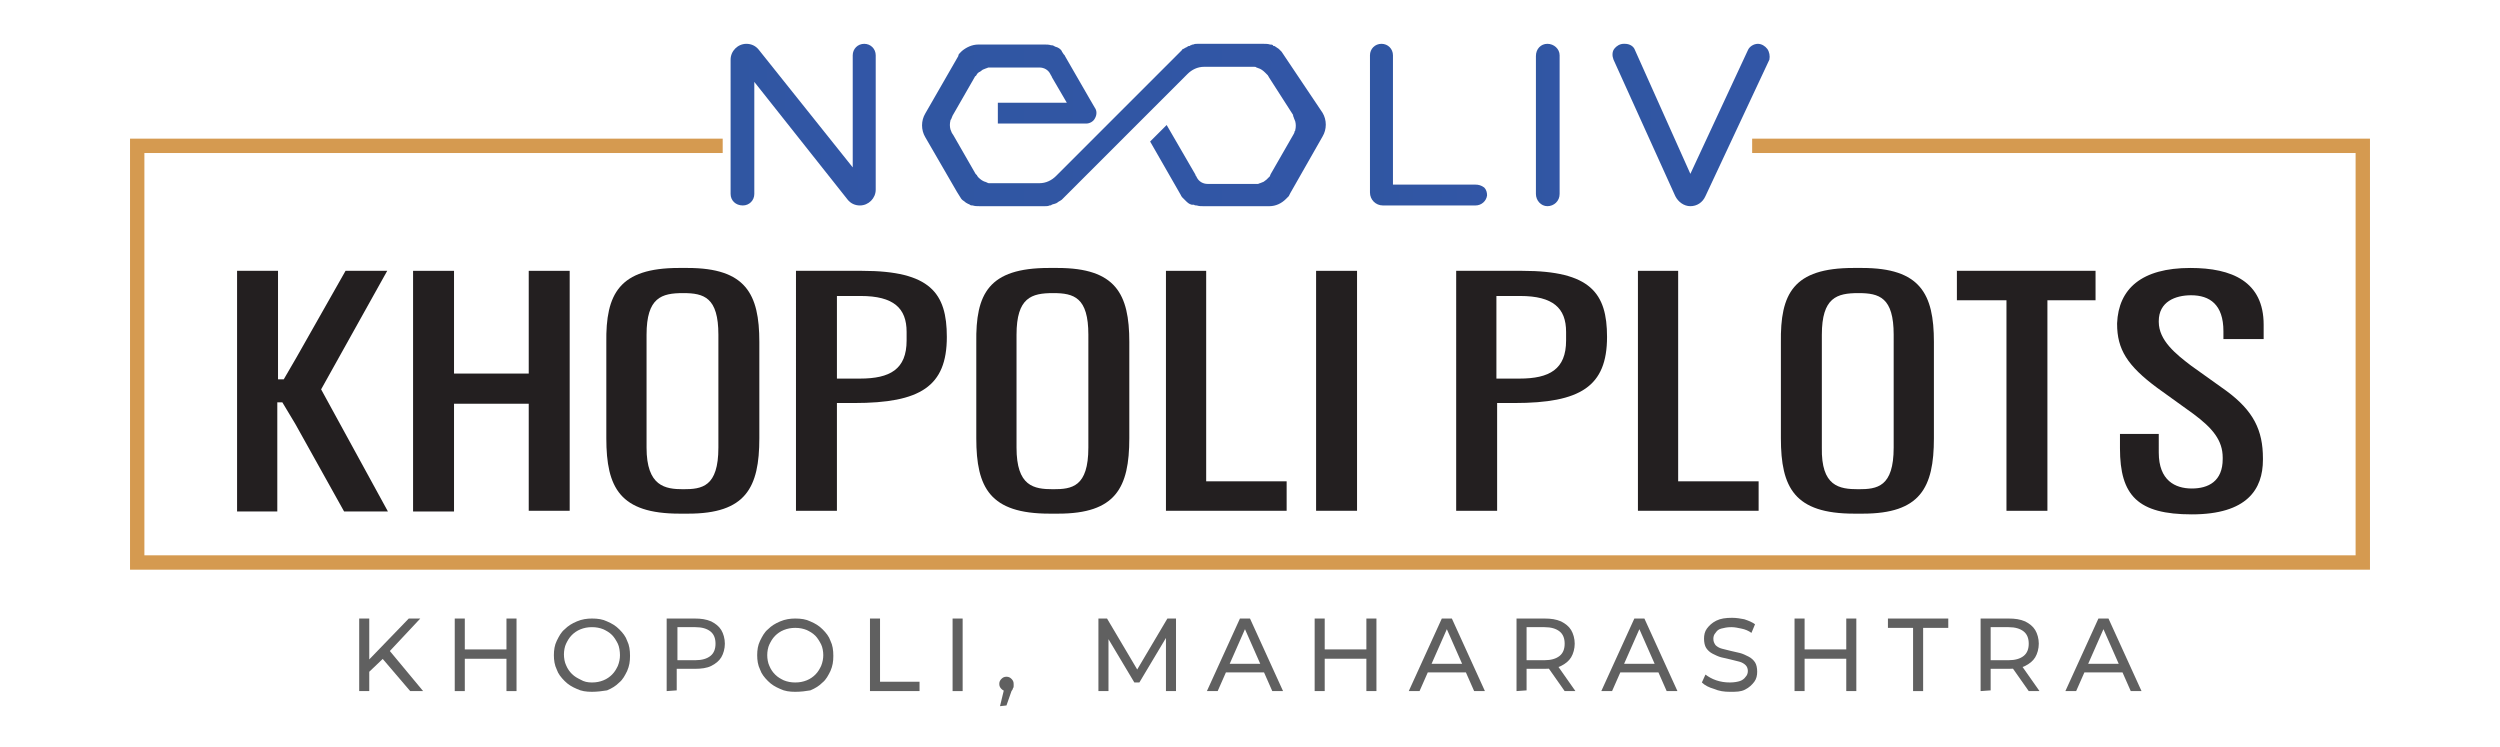
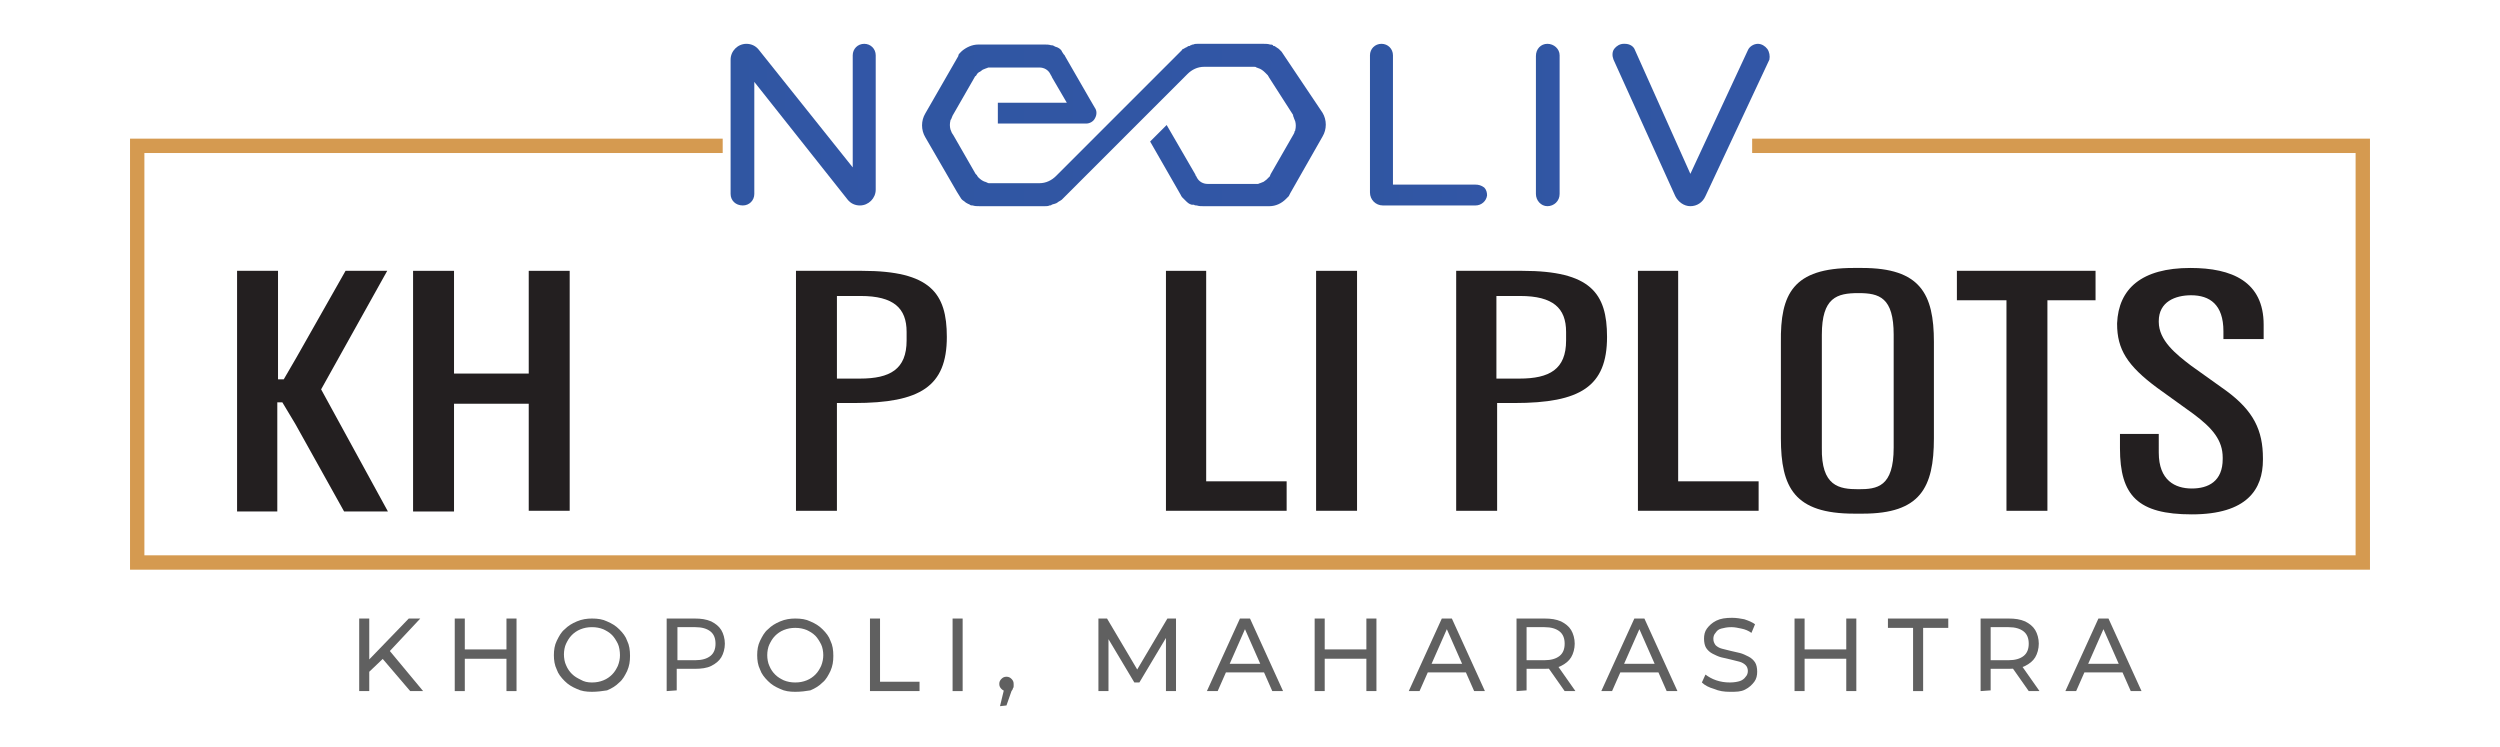
<svg xmlns="http://www.w3.org/2000/svg" version="1.1" id="Layer_1" x="0px" y="0px" viewBox="0 0 348 104" style="enable-background:new 0 0 348 104;" xml:space="preserve">
  <style type="text/css">
	.st0{fill:url(#SVGID_1_);}
	.st1{fill:url(#SVGID_00000173123114255995895100000017039435609424440231_);}
	.st2{fill:url(#SVGID_00000172415402289429721770000003402146385263240591_);}
	.st3{fill:url(#SVGID_00000017484442054268135480000001529744516540921276_);}
	.st4{fill:url(#SVGID_00000003089526424548669490000000812143306714370223_);}
	.st5{fill:#231F20;}
	.st6{fill:#606060;}
	.st7{fill:none;stroke:#D59A50;stroke-width:2;stroke-miterlimit:10;}
</style>
  <g>
    <linearGradient id="SVGID_1_" gradientUnits="userSpaceOnUse" x1="101.726" y1="88.65" x2="121.926" y2="88.65" gradientTransform="matrix(1 0 0 -1 0 106)">
      <stop offset="0" style="stop-color:#3056A2" />
      <stop offset="1" style="stop-color:#3256A6" />
    </linearGradient>
    <path class="st0" d="M120.3,6.1c-0.9,0-1.6,0.7-1.6,1.6v15.6L105.6,6.9c-0.4-0.5-1-0.8-1.7-0.8c-1.2,0-2.2,1-2.2,2.2V27   c0,0.9,0.7,1.6,1.7,1.6c0.9,0,1.6-0.7,1.6-1.6V11.4l13,16.4c0.4,0.5,1,0.8,1.7,0.8c1.2,0,2.2-1,2.2-2.2V7.7   C121.9,6.8,121.2,6.1,120.3,6.1" />
    <linearGradient id="SVGID_00000038389812802834129920000015849857807137638584_" gradientUnits="userSpaceOnUse" x1="190.618" y1="88.65" x2="206.878" y2="88.65" gradientTransform="matrix(1 0 0 -1 0 106)">
      <stop offset="0" style="stop-color:#3056A2" />
      <stop offset="1" style="stop-color:#3256A6" />
    </linearGradient>
    <path style="fill:url(#SVGID_00000038389812802834129920000015849857807137638584_);" d="M205.4,25.7h-11.5v-18   c0-0.9-0.7-1.6-1.6-1.6c-0.9,0-1.6,0.7-1.6,1.6v19.1c0,1,0.8,1.8,1.8,1.8h12.9c0.8,0,1.5-0.6,1.6-1.4c0-0.4-0.1-0.8-0.4-1.1   C206.2,25.8,205.8,25.7,205.4,25.7" />
    <linearGradient id="SVGID_00000008828399621623623680000011933169655935498657_" gradientUnits="userSpaceOnUse" x1="213.785" y1="88.6" x2="217.085" y2="88.6" gradientTransform="matrix(1 0 0 -1 0 106)">
      <stop offset="0" style="stop-color:#3056A2" />
      <stop offset="1" style="stop-color:#3256A6" />
    </linearGradient>
    <path style="fill:url(#SVGID_00000008828399621623623680000011933169655935498657_);" d="M215.4,6.1c-0.9,0-1.6,0.7-1.6,1.7V27   c0,0.9,0.7,1.7,1.6,1.7c0.9,0,1.7-0.7,1.7-1.7V7.7C217.1,6.8,216.3,6.1,215.4,6.1" />
    <linearGradient id="SVGID_00000152249802562308939590000004177872374477528751_" gradientUnits="userSpaceOnUse" x1="224.41" y1="88.6" x2="246.287" y2="88.6" gradientTransform="matrix(1 0 0 -1 0 106)">
      <stop offset="0" style="stop-color:#3056A2" />
      <stop offset="1" style="stop-color:#3256A6" />
    </linearGradient>
    <path style="fill:url(#SVGID_00000152249802562308939590000004177872374477528751_);" d="M246,6.8c-0.3-0.4-0.8-0.7-1.3-0.7   c-0.6,0-1.2,0.4-1.4,0.9l-8,17.2L227.6,7c-0.2-0.6-0.8-0.9-1.4-0.9H226c-0.5,0-1,0.3-1.3,0.7c-0.3,0.4-0.3,1-0.1,1.5l8.6,19   c0.4,0.8,1.2,1.4,2.1,1.4c0.9,0,1.7-0.5,2.1-1.4l8.9-19C246.4,7.8,246.3,7.2,246,6.8" />
    <linearGradient id="SVGID_00000073682691767160078260000018445075295972553916_" gradientUnits="userSpaceOnUse" x1="128.681" y1="88.6" x2="183.854" y2="88.6" gradientTransform="matrix(1 0 0 -1 0 106)">
      <stop offset="0" style="stop-color:#3056A2" />
      <stop offset="1" style="stop-color:#3256A6" />
    </linearGradient>
    <path style="fill:url(#SVGID_00000073682691767160078260000018445075295972553916_);" d="M178.8,7.8c-0.1-0.1-0.1-0.2-0.2-0.3   l-0.2-0.3c-0.1-0.1-0.1-0.1-0.2-0.2l-0.1-0.1L178,6.8c-0.2-0.1-0.4-0.3-0.6-0.4h-0.1c-0.1,0-0.1-0.1-0.1-0.1   c-0.1-0.1-0.3-0.1-0.4-0.1c-0.3-0.1-0.6-0.1-0.9-0.1h-9.2c-0.2,0-0.4,0-0.6,0.1c-0.1,0-0.2,0-0.3,0.1c-0.1,0-0.1,0-0.2,0.1h-0.1   c-0.1,0-0.2,0.1-0.2,0.1c-0.1,0-0.1,0.1-0.2,0.1l-0.2,0.1c-0.1,0.1-0.1,0.1-0.2,0.1c-0.1,0-0.1,0.1-0.2,0.2l-16.2,16.2l-1.3,1.3   c-0.6,0.6-1.4,1-2.3,1h-6.6h-0.2h-0.1h-0.1c-0.1,0-0.2,0-0.3-0.1c-0.1,0-0.2-0.1-0.3-0.1c-0.3-0.1-0.6-0.3-0.9-0.6l-0.1-0.1   c0-0.1-0.1-0.1-0.1-0.2l-0.1-0.1l-0.1-0.1l-3.1-5.4c-0.1-0.1-0.1-0.2-0.2-0.3c-0.1-0.2-0.1-0.3-0.2-0.5c-0.1-0.4-0.1-0.8,0-1.2   c0-0.1,0-0.1,0.1-0.2c0.1-0.2,0.1-0.3,0.2-0.5l3.1-5.4c0,0,0-0.1,0.1-0.1l0.1-0.1l0,0c0-0.1,0.1-0.1,0.1-0.2l0.1-0.1   c0.1-0.1,0.2-0.2,0.3-0.2c0.1-0.1,0.3-0.2,0.4-0.3c0.2-0.1,0.3-0.1,0.5-0.2c0.1,0,0.2-0.1,0.3-0.1h0.1c0.1,0,0.1,0,0.2,0h0.1h6.2   c0.1,0,0.1,0,0.2,0h0.3c0.6,0,1.2,0.3,1.5,0.9l0.1,0.2c0.1,0.1,0.1,0.1,0.1,0.2l2.1,3.6h-9.6v2.9h12.3c0.5,0,1-0.3,1.2-0.7   c0.3-0.5,0.3-1.1,0-1.5l-0.7-1.2l0,0l-3.4-5.9l-0.1-0.2c-0.1-0.1-0.2-0.2-0.3-0.4c0,0-0.1-0.1-0.1-0.2c-0.2-0.3-0.5-0.5-0.9-0.6   c-0.1,0-0.1-0.1-0.2-0.1c-0.1-0.1-0.3-0.1-0.4-0.1c-0.3-0.1-0.6-0.1-0.9-0.1h-9.2c-0.9,0-1.7,0.4-2.3,0.9c-0.1,0.1-0.2,0.2-0.3,0.3   c-0.1,0.1-0.2,0.2-0.2,0.4l-4.6,8c-0.6,1-0.6,2.3,0,3.3l4.4,7.6l0.5,0.8c0.1,0.2,0.3,0.4,0.5,0.5c0.2,0.2,0.4,0.3,0.6,0.4   c0,0,0.1,0,0.2,0.1c0.1,0.1,0.3,0.1,0.4,0.1c0.3,0.1,0.6,0.1,0.9,0.1h9.2c0.2,0,0.4,0,0.6-0.1c0.1,0,0.2,0,0.3-0.1   c0.2-0.1,0.4-0.1,0.6-0.2c0.1,0,0.1-0.1,0.2-0.1l0.1-0.1c0.1,0,0.1-0.1,0.2-0.1c0.1-0.1,0.2-0.1,0.3-0.2L164,11.6l1.3-1.3   c0.6-0.6,1.4-1,2.3-1h6.6c0,0,0.1,0,0.2,0c0.1,0,0.1,0,0.2,0l0,0c0.1,0,0.2,0,0.3,0.1c0.1,0,0.2,0.1,0.3,0.1   c0.3,0.1,0.6,0.3,0.9,0.6l0.1,0.1c0.1,0.1,0.1,0.1,0.2,0.2l0.1,0.1c0,0.1,0.1,0.1,0.1,0.2L180,16v0.1c0,0.1,0.1,0.2,0.1,0.3   c0.1,0.2,0.1,0.3,0.2,0.5c0.1,0.4,0.1,0.8,0,1.2c0,0.1,0,0.1-0.1,0.2c0,0.2-0.1,0.3-0.2,0.5l-3.1,5.4c0,0.1-0.1,0.1-0.1,0.2v0.1   c-0.1,0.1-0.1,0.1-0.2,0.2l-0.1,0.1c-0.1,0.1-0.2,0.2-0.2,0.2c-0.1,0.1-0.3,0.2-0.4,0.3c-0.2,0.1-0.3,0.1-0.5,0.2   c-0.1,0-0.2,0.1-0.3,0.1l0,0c-0.1,0-0.2,0-0.3,0h-6.2c-0.1,0-0.2,0-0.2,0h-0.3c-0.6,0-1.2-0.3-1.5-0.9l-0.1-0.2   c-0.1-0.1-0.1-0.1-0.1-0.2l-4-6.9l-2.3,2.3l4.3,7.5c0,0.1,0.1,0.1,0.1,0.2c0.1,0.1,0.2,0.2,0.3,0.3l0.2,0.2   c0.3,0.3,0.5,0.5,0.9,0.6h0.1c0,0,0,0,0.1,0h0.1c0.1,0.1,0.3,0.1,0.4,0.1c0.3,0.1,0.6,0.1,0.9,0.1h9.2c0.9,0,1.7-0.4,2.3-1   c0.1-0.1,0.2-0.2,0.3-0.3l0.1-0.1l0.2-0.4l4.5-7.9c0.6-1,0.6-2.3,0-3.3L178.8,7.8z" />
  </g>
  <g>
    <path class="st5" d="M33,37.7h5.7v15.1h0.8l1.8-3.1l6.8-12h5.8l-9.2,16.5L54,71.2h-6.1l-6.8-12.2l-1.8-3h-0.7v15.2H33V37.7z" />
    <path class="st5" d="M73.6,56.2H63.2v15h-5.7V37.7h5.7v14.3h10.4V37.7h5.7v33.4h-5.7V56.2z" />
-     <path class="st5" d="M94.5,37.3h1.2c8.1,0,10,3.6,10,10.3V61c0,6.9-1.9,10.5-9.9,10.5h-1.2c-8.3,0-10.2-3.6-10.2-10.5V47.7   C84.3,40.9,86.2,37.3,94.5,37.3z M95.1,68.1c2.6,0,4.9-0.3,4.9-5.8V46.6c0-5.2-2-5.8-4.9-5.8c-3,0-5.1,0.6-5.1,5.8v15.7   C90,67.7,92.6,68.1,95.1,68.1z" />
    <path class="st5" d="M110.7,37.7h9.3c9.5,0,11.8,3.1,11.8,9.2c0,6.9-3.7,9.2-12.9,9.2h-2.4v15h-5.7V37.7H110.7z M119.7,52.7   c4.2,0,6.5-1.3,6.5-5.3v-1.2c0-3.3-1.8-5-6.4-5h-3.3v11.5H119.7z" />
-     <path class="st5" d="M146,37.3h1.2c8.1,0,10,3.6,10,10.3V61c0,6.9-1.9,10.5-9.9,10.5h-1.2c-8.3,0-10.2-3.6-10.2-10.5V47.7   C135.8,40.9,137.6,37.3,146,37.3z M146.6,68.1c2.6,0,4.9-0.3,4.9-5.8V46.6c0-5.2-2-5.8-4.9-5.8c-3,0-5.1,0.6-5.1,5.8v15.7   C141.5,67.7,143.9,68.1,146.6,68.1z" />
    <path class="st5" d="M162.2,37.7h5.7v29.3h11.2v4.1h-16.8V37.7H162.2z" />
    <path class="st5" d="M183.2,37.7h5.7v33.4h-5.7V37.7z" />
    <path class="st5" d="M202.6,37.7h9.3c9.5,0,11.8,3.1,11.8,9.2c0,6.9-3.7,9.2-12.9,9.2h-2.4v15h-5.7V37.7H202.6z M211.5,52.7   c4.2,0,6.5-1.3,6.5-5.3v-1.2c0-3.3-1.8-5-6.4-5h-3.3v11.5H211.5z" />
    <path class="st5" d="M227.9,37.7h5.7v29.3h11.2v4.1h-16.8V37.7H227.9z" />
    <path class="st5" d="M258,37.3h1.2c8.1,0,10,3.6,10,10.3V61c0,6.9-1.9,10.5-9.9,10.5h-1.2c-8.3,0-10.2-3.6-10.2-10.5V47.7   C247.8,40.9,249.6,37.3,258,37.3z M258.7,68.1c2.6,0,4.9-0.3,4.9-5.8V46.6c0-5.2-2-5.8-4.9-5.8c-3,0-5.1,0.6-5.1,5.8v15.7   C253.5,67.7,256,68.1,258.7,68.1z" />
    <path class="st5" d="M272.2,37.7h19.5v4.1H285v29.3h-5.7V41.8h-6.9v-4.1H272.2z" />
    <path class="st5" d="M304.9,37.3c5.8,0,10.2,1.9,10.2,7.9v2h-5.6v-1.1c0-3.7-1.9-5-4.5-5c-2.2,0-4.5,0.9-4.5,3.6v0.1   c0,2.6,2.4,4.5,4.5,6.1l4.9,3.5c3.8,2.8,5.1,5.5,5.1,9.4v0.2c0,4.1-2.2,7.6-9.9,7.6c-7.5,0-10-2.6-10-9.2v-2h5.4V63   c0,3.9,2.3,5,4.6,5s4.3-1,4.3-4.1v-0.2c0-2.4-1.4-4.1-4.1-6.1l-5-3.6c-4.2-3.1-5.6-5.4-5.6-8.9v-0.1   C294.9,40.2,298.1,37.3,304.9,37.3z" />
  </g>
  <g>
    <path class="st6" d="M50,96.2V86.1h1.4v10.1H50z M51.2,93.7V92l5.7-5.9h1.6l-4.4,4.7l-0.8,0.9L51.2,93.7z M57.1,96.2L53,91.4l1-1.1   l4.9,5.9C58.9,96.2,57.1,96.2,57.1,96.2z" />
    <path class="st6" d="M64.7,96.2h-1.4V86.1h1.4V96.2z M70.6,91.7h-6.1v-1.3h6.1V91.7z M70.5,86.1h1.4v10.1h-1.4V86.1z" />
    <path class="st6" d="M82.4,96.3c-0.8,0-1.5-0.1-2.1-0.4c-0.7-0.3-1.2-0.6-1.7-1.1s-0.9-1-1.1-1.6c-0.3-0.6-0.4-1.3-0.4-2   s0.1-1.4,0.4-2s0.6-1.2,1.1-1.6c0.5-0.5,1-0.8,1.7-1.1c0.7-0.3,1.4-0.4,2.1-0.4c0.8,0,1.5,0.1,2.1,0.4c0.7,0.3,1.2,0.6,1.7,1.1   s0.9,1,1.1,1.6c0.3,0.6,0.4,1.3,0.4,2.1c0,0.8-0.1,1.4-0.4,2.1C87,94,86.7,94.6,86.2,95c-0.5,0.5-1,0.8-1.7,1.1   C83.9,96.2,83.1,96.3,82.4,96.3z M82.4,95c0.6,0,1.1-0.1,1.6-0.3c0.5-0.2,0.9-0.5,1.2-0.8c0.4-0.4,0.6-0.8,0.8-1.2   c0.2-0.5,0.3-1,0.3-1.5S86.2,90,86,89.6s-0.5-0.9-0.8-1.2c-0.4-0.4-0.8-0.6-1.2-0.8c-0.5-0.2-1-0.3-1.6-0.3s-1.1,0.1-1.6,0.3   c-0.5,0.2-0.9,0.5-1.2,0.8c-0.4,0.4-0.6,0.8-0.8,1.2s-0.3,1-0.3,1.5s0.1,1.1,0.3,1.5c0.2,0.5,0.5,0.9,0.8,1.2   c0.4,0.4,0.8,0.6,1.2,0.8C81.3,94.9,81.8,95,82.4,95z" />
    <path class="st6" d="M92.8,96.2V86.1h3.9c0.9,0,1.6,0.1,2.3,0.4c0.6,0.3,1.1,0.7,1.4,1.2s0.5,1.2,0.5,1.9c0,0.7-0.2,1.4-0.5,1.9   s-0.8,0.9-1.4,1.2c-0.6,0.3-1.4,0.4-2.3,0.4h-3.1l0.6-0.7v3.7L92.8,96.2L92.8,96.2z M94.3,92.6l-0.6-0.7h3.1c0.9,0,1.6-0.2,2.1-0.6   s0.7-1,0.7-1.7s-0.2-1.3-0.7-1.7c-0.5-0.4-1.2-0.6-2.1-0.6h-3.1l0.6-0.7V92.6z" />
    <path class="st6" d="M110.7,96.3c-0.8,0-1.5-0.1-2.1-0.4c-0.7-0.3-1.2-0.6-1.7-1.1s-0.9-1-1.1-1.6c-0.3-0.6-0.4-1.3-0.4-2   s0.1-1.4,0.4-2s0.6-1.2,1.1-1.6c0.5-0.5,1-0.8,1.7-1.1c0.7-0.3,1.4-0.4,2.1-0.4c0.8,0,1.5,0.1,2.1,0.4c0.7,0.3,1.2,0.6,1.7,1.1   s0.9,1,1.1,1.6c0.3,0.6,0.4,1.3,0.4,2.1c0,0.8-0.1,1.4-0.4,2.1c-0.3,0.6-0.6,1.2-1.1,1.6c-0.5,0.5-1,0.8-1.7,1.1   C112.2,96.2,111.5,96.3,110.7,96.3z M110.7,95c0.6,0,1.1-0.1,1.6-0.3c0.5-0.2,0.9-0.5,1.2-0.8c0.4-0.4,0.6-0.8,0.8-1.2   c0.2-0.5,0.3-1,0.3-1.5s-0.1-1.1-0.3-1.5s-0.5-0.9-0.8-1.2c-0.4-0.4-0.8-0.6-1.2-0.8c-0.5-0.2-1-0.3-1.6-0.3s-1.1,0.1-1.6,0.3   c-0.5,0.2-0.9,0.5-1.2,0.8c-0.4,0.4-0.6,0.8-0.8,1.2s-0.3,1-0.3,1.5s0.1,1.1,0.3,1.5c0.2,0.5,0.5,0.9,0.8,1.2   c0.4,0.4,0.8,0.6,1.2,0.8C109.6,94.9,110.1,95,110.7,95z" />
    <path class="st6" d="M121.1,96.2V86.1h1.4v8.8h5.5v1.3C128,96.2,121.1,96.2,121.1,96.2z" />
    <path class="st6" d="M132.6,96.2V86.1h1.4v10.1H132.6z" />
    <path class="st6" d="M139.2,98.3l0.7-2.9l0.2,0.8c-0.3,0-0.5-0.1-0.7-0.3s-0.3-0.4-0.3-0.7c0-0.3,0.1-0.5,0.3-0.7s0.4-0.3,0.7-0.3   s0.5,0.1,0.7,0.3c0.2,0.2,0.3,0.4,0.3,0.7c0,0.1,0,0.2,0,0.3c0,0.1,0,0.2-0.1,0.3c0,0.1-0.1,0.3-0.2,0.4l-0.7,2L139.2,98.3   L139.2,98.3z" />
    <path class="st6" d="M152.9,96.2V86.1h1.2l4.5,7.6H158l4.5-7.6h1.2v10.1h-1.4v-7.9h0.3l-4,6.7h-0.7l-4-6.7h0.4v7.9H152.9z" />
    <path class="st6" d="M168,96.2l4.6-10.1h1.4l4.6,10.1h-1.5l-4.1-9.3h0.6l-4.1,9.3H168z M170,93.6l0.4-1.2h5.7l0.4,1.2H170z" />
    <path class="st6" d="M184.4,96.2H183V86.1h1.4V96.2z M190.4,91.7h-6.1v-1.3h6.1V91.7z M190.2,86.1h1.4v10.1h-1.4V86.1z" />
    <path class="st6" d="M196.1,96.2l4.6-10.1h1.4l4.6,10.1h-1.5l-4.1-9.3h0.6l-4.1,9.3H196.1z M198,93.6l0.4-1.2h5.7l0.4,1.2H198z" />
    <path class="st6" d="M211.1,96.2V86.1h3.9c0.9,0,1.6,0.1,2.3,0.4c0.6,0.3,1.1,0.7,1.4,1.2s0.5,1.2,0.5,1.9c0,0.7-0.2,1.4-0.5,1.9   s-0.8,0.9-1.4,1.2c-0.6,0.3-1.4,0.4-2.3,0.4h-3.1l0.6-0.7v3.7L211.1,96.2L211.1,96.2z M212.5,92.6l-0.6-0.7h3.1   c0.9,0,1.6-0.2,2.1-0.6s0.7-1,0.7-1.7s-0.2-1.3-0.7-1.7c-0.5-0.4-1.2-0.6-2.1-0.6h-3.1l0.6-0.7V92.6z M217.8,96.2l-2.6-3.7h1.5   l2.6,3.7H217.8z" />
    <path class="st6" d="M222.9,96.2l4.6-10.1h1.4l4.6,10.1H232l-4.1-9.3h0.6l-4.1,9.3H222.9z M224.9,93.6l0.4-1.2h5.7l0.4,1.2H224.9z" />
    <path class="st6" d="M240.8,96.3c-0.8,0-1.5-0.1-2.2-0.4c-0.7-0.2-1.3-0.5-1.7-0.9l0.5-1.1c0.4,0.3,0.9,0.6,1.5,0.8   c0.6,0.2,1.2,0.3,1.9,0.3c0.6,0,1.1-0.1,1.4-0.2s0.6-0.3,0.8-0.6c0.2-0.2,0.3-0.5,0.3-0.8s-0.1-0.6-0.3-0.8   c-0.2-0.2-0.5-0.4-0.9-0.5s-0.8-0.2-1.2-0.3c-0.4-0.1-0.9-0.2-1.3-0.3c-0.4-0.1-0.8-0.3-1.2-0.5s-0.7-0.5-0.9-0.8s-0.3-0.8-0.3-1.3   s0.1-1,0.4-1.4s0.7-0.8,1.3-1.1c0.6-0.3,1.3-0.4,2.2-0.4c0.6,0,1.2,0.1,1.7,0.2c0.6,0.2,1.1,0.4,1.5,0.7l-0.5,1.2   c-0.4-0.3-0.9-0.5-1.4-0.6s-0.9-0.2-1.4-0.2c-0.6,0-1,0.1-1.4,0.2s-0.6,0.3-0.8,0.6c-0.2,0.2-0.3,0.5-0.3,0.8   c0,0.4,0.1,0.6,0.3,0.9c0.2,0.2,0.5,0.4,0.9,0.5s0.8,0.2,1.2,0.3c0.4,0.1,0.9,0.2,1.3,0.3c0.4,0.1,0.8,0.3,1.2,0.5s0.7,0.5,0.9,0.8   s0.3,0.8,0.3,1.3s-0.1,1-0.4,1.4s-0.7,0.8-1.3,1.1S241.7,96.3,240.8,96.3z" />
    <path class="st6" d="M251.2,96.2h-1.4V86.1h1.4V96.2z M257.1,91.7H251v-1.3h6.1V91.7z M257,86.1h1.4v10.1H257V86.1z" />
    <path class="st6" d="M266.3,96.2v-8.8h-3.5v-1.3h8.4v1.3h-3.5v8.8H266.3z" />
    <path class="st6" d="M275.7,96.2V86.1h3.9c0.9,0,1.6,0.1,2.3,0.4c0.6,0.3,1.1,0.7,1.4,1.2s0.5,1.2,0.5,1.9c0,0.7-0.2,1.4-0.5,1.9   s-0.8,0.9-1.4,1.2c-0.6,0.3-1.4,0.4-2.3,0.4h-3.1l0.6-0.7v3.7L275.7,96.2L275.7,96.2z M277.1,92.6l-0.6-0.7h3.1   c0.9,0,1.6-0.2,2.1-0.6s0.7-1,0.7-1.7s-0.2-1.3-0.7-1.7c-0.5-0.4-1.2-0.6-2.1-0.6h-3.1l0.6-0.7V92.6z M282.4,96.2l-2.6-3.7h1.5   l2.6,3.7H282.4z" />
    <path class="st6" d="M287.5,96.2l4.6-10.1h1.4l4.6,10.1h-1.5l-4.1-9.3h0.6l-4.1,9.3H287.5z M289.5,93.6l0.4-1.2h5.7l0.4,1.2H289.5z   " />
  </g>
  <polyline class="st7" points="243.9,20.3 328.9,20.3 328.9,78.3 19.1,78.3 19.1,20.3 100.6,20.3 " />
</svg>